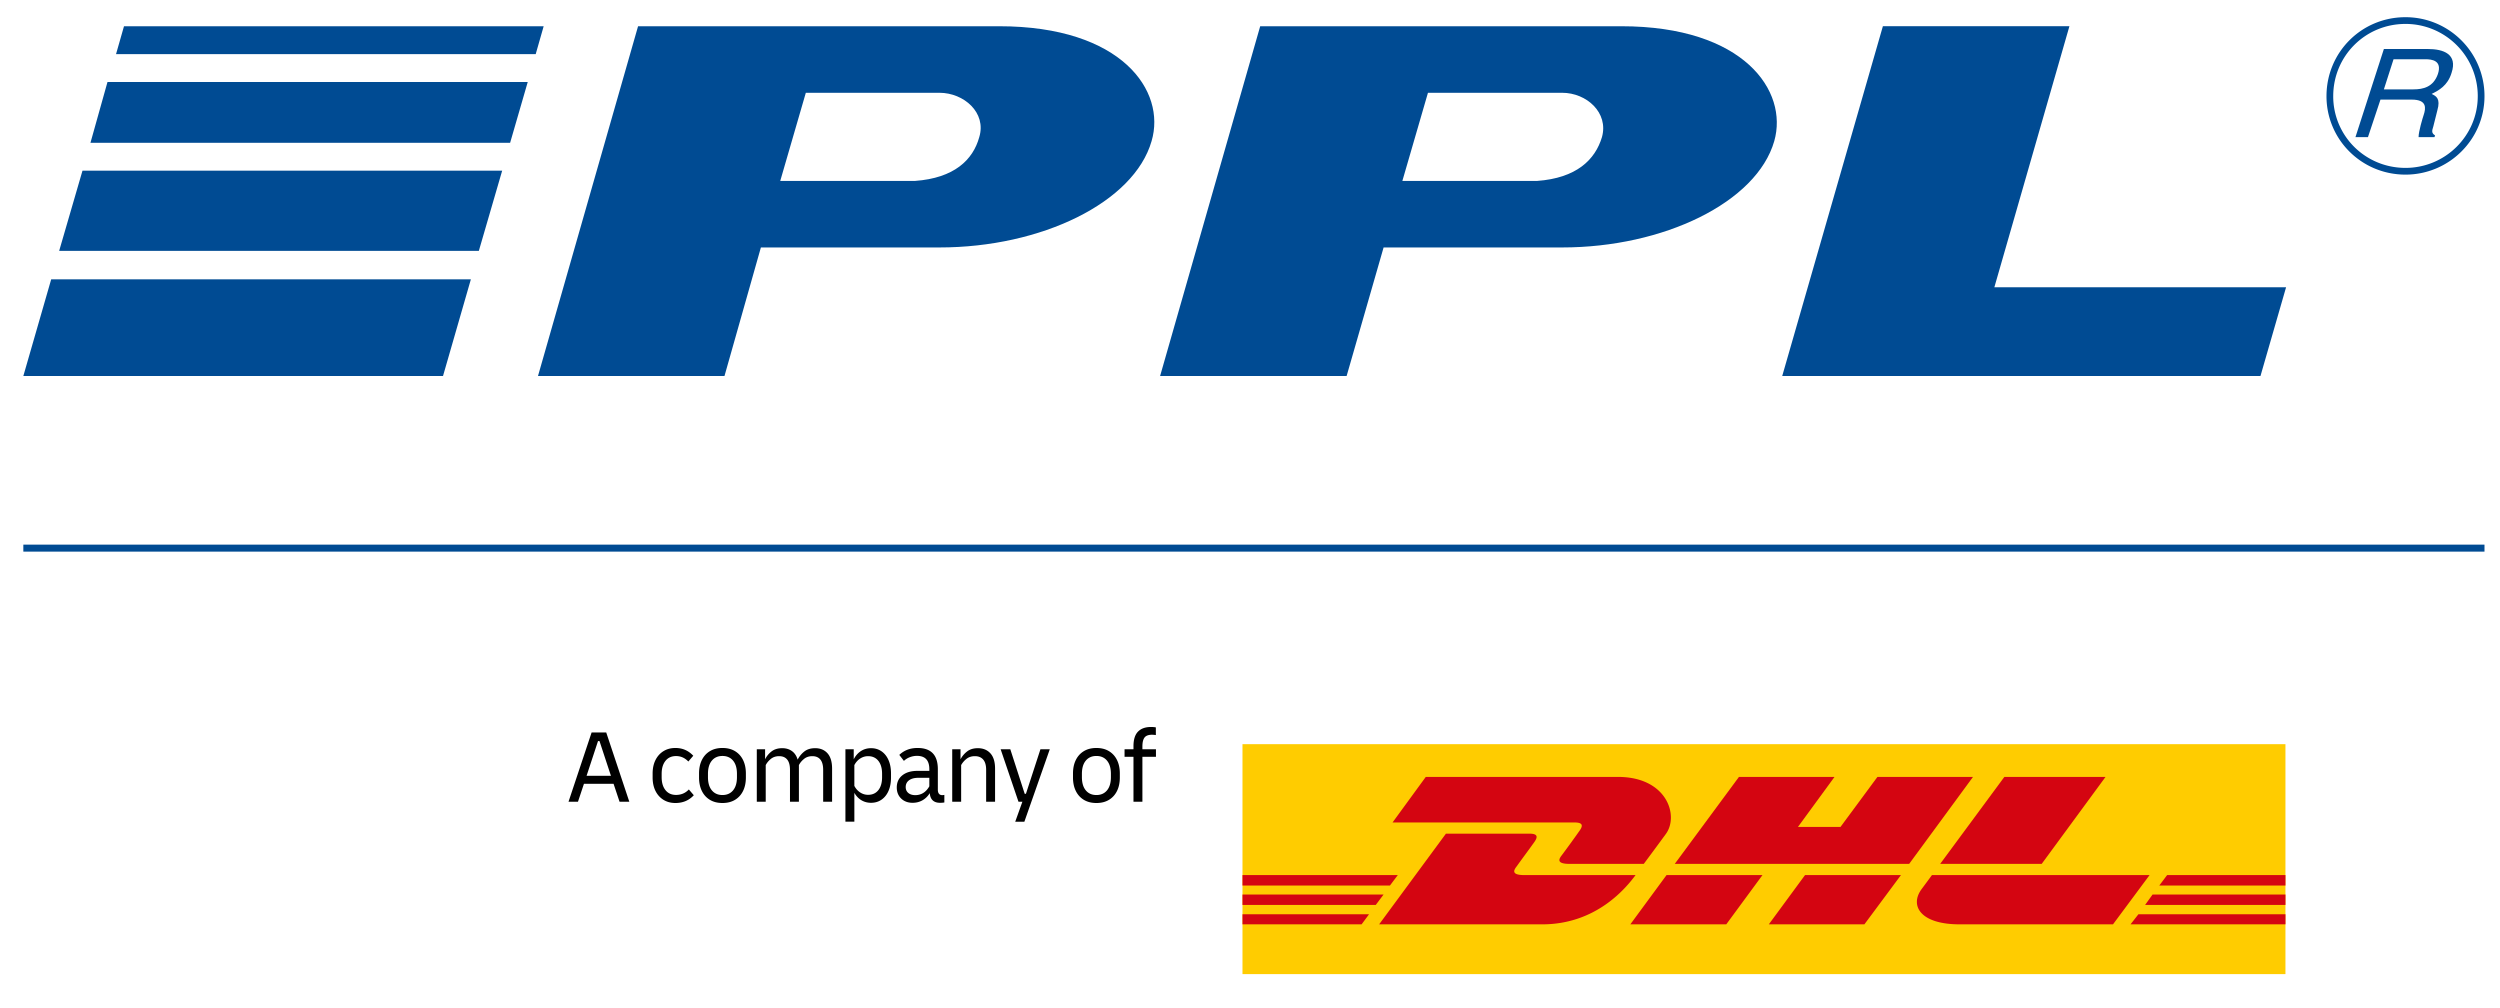
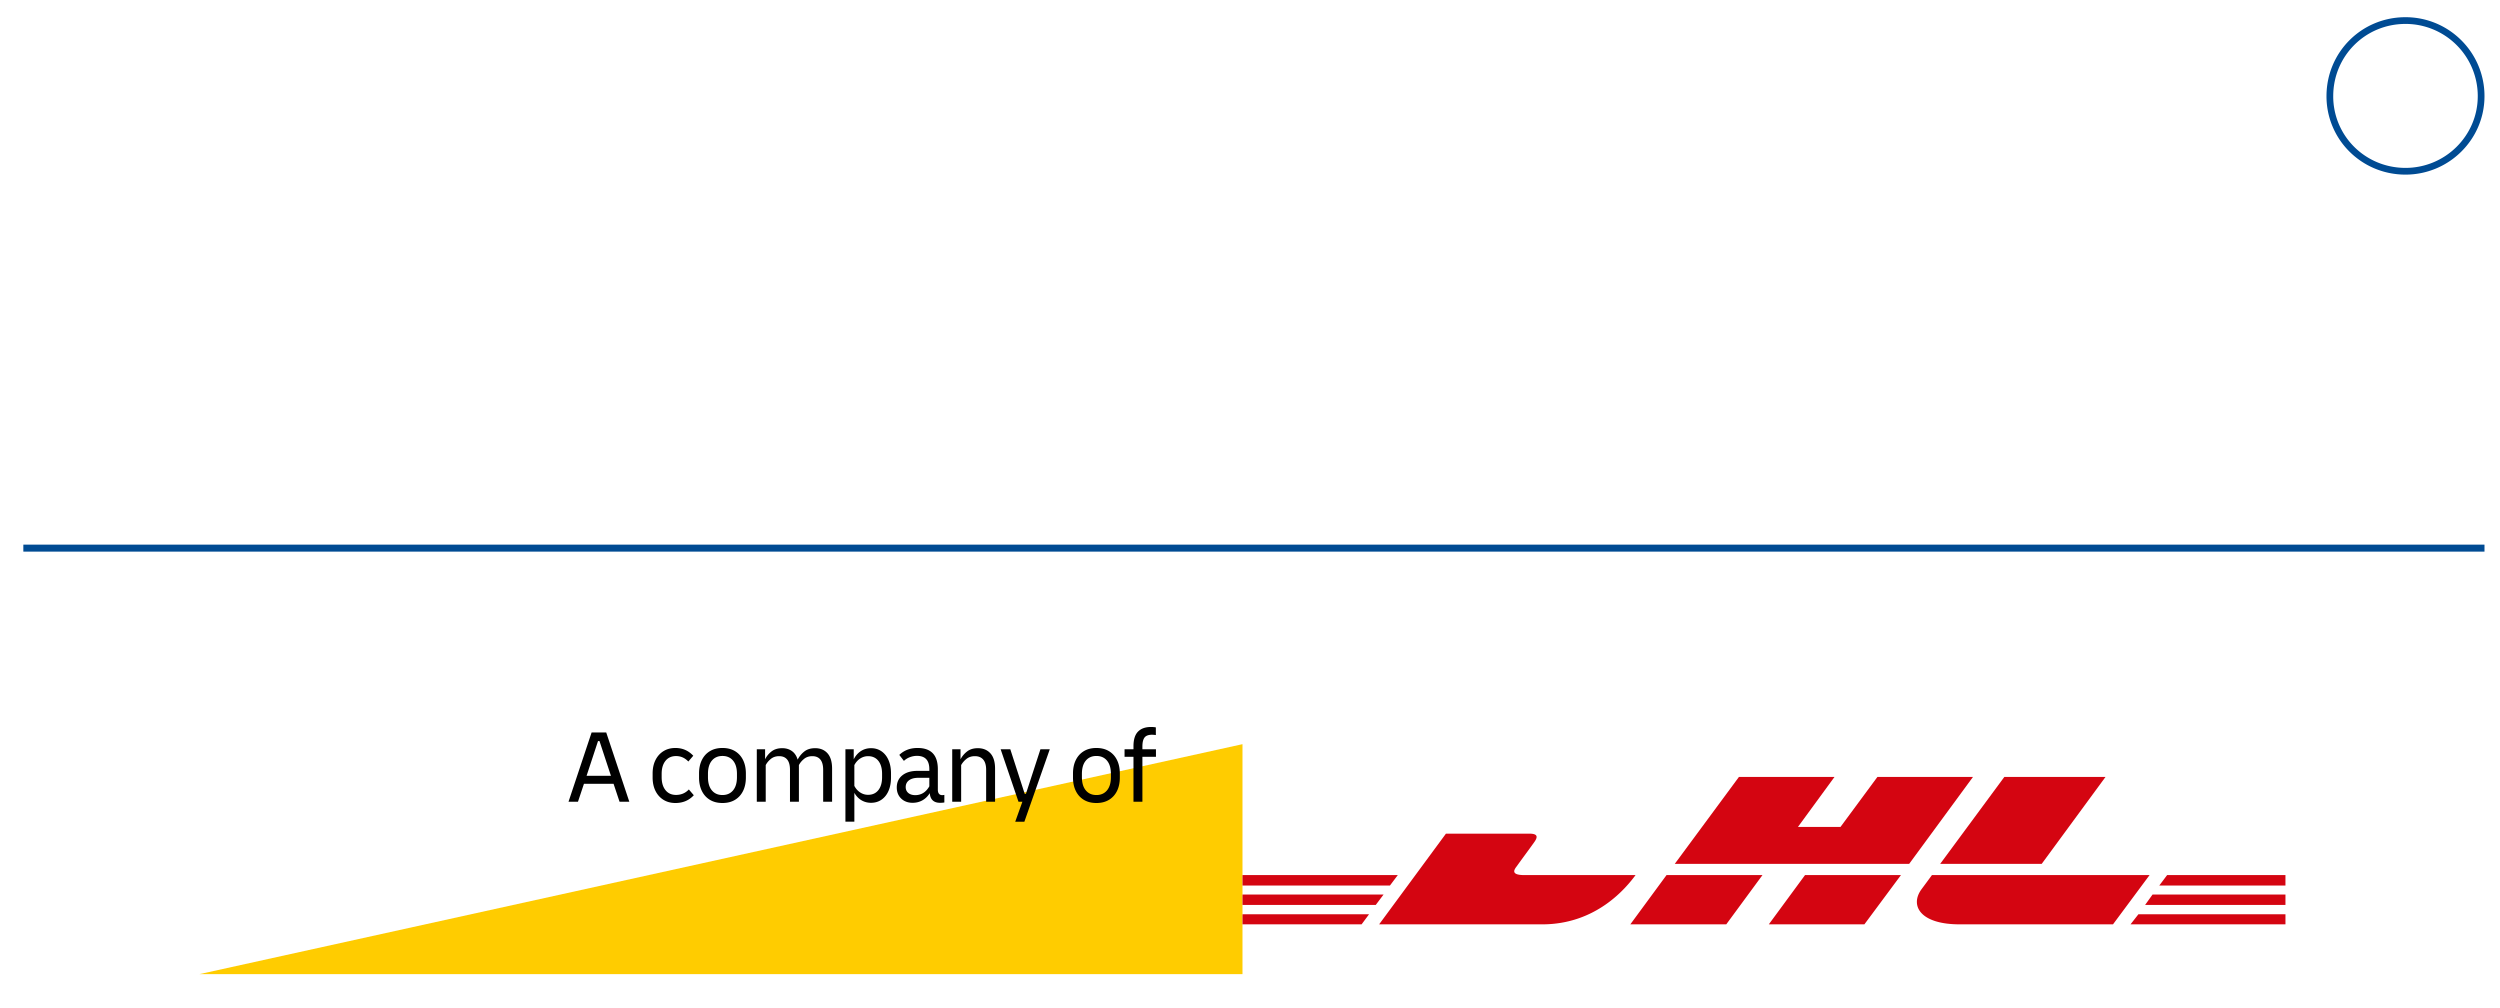
<svg xmlns="http://www.w3.org/2000/svg" id="Layer_1" viewBox="0 0 980 395">
  <defs>
    <style>.cls-1,.cls-2{fill:#004b93}.cls-4{fill:#d40511}.cls-2,.cls-4{fill-rule:evenodd}</style>
  </defs>
-   <path style="fill:#fc0" d="M487.056 291.716h408.84v90.136h-408.84z" />
-   <path class="cls-4" d="M558.907 304.55l-13.028 17.855h71.27c3.51 0 3.51 1.322 1.748 3.649a424.827 424.827 0 01-6.588 9.083c-1.02 1.311-2.634 3.504 2.94 3.504h29.116s4.678-6.282 8.633-11.702c5.272-7.167.44-22.389-18.74-22.389h-75.35" />
+   <path style="fill:#fc0" d="M487.056 291.716v90.136h-408.84z" />
  <path class="cls-4" d="M540.62 362.344l26.19-35.556h32.626c3.515 0 3.515 1.326 1.757 3.658-1.757 2.49-4.826 6.588-6.588 9.078-1.015 1.317-2.629 3.51 2.935 3.51h43.596c-3.658 4.974-15.36 19.31-36.572 19.31H540.62m150.273-19.316l-14.197 19.315H639.09l14.197-19.315h37.606zm82.524-38.478h-37.462l-14.48 19.607h-16.681l14.34-19.607h-37.462l-25.166 34.091h91.888l25.023-34.09zm-28.237 38.478l-14.34 19.315h-37.463l14.197-19.315h37.605zm-258.118 7.617h55.307l-3.074 4.093h-52.233m0-11.71h60.876l-3.083 4.103h-57.793m0 11.266h49.6l-2.92 3.95h-46.68m408.834-7.607h-55.02l2.926-4.088h52.094m0 11.692h-60.732l3.084-3.946h57.648m-46.384-15.37h46.382v4.103h-49.46l3.078-4.103zm-24.146-38.478l-25.023 34.091H760.55l25.156-34.09h39.66zm17.268 38.478l-14.34 19.315H768.15c-15.36 0-19.607-7.307-14.924-13.752a627.014 627.014 0 004.099-5.563h85.309z" />
-   <path class="cls-2" d="M896.142 112.607L886.11 147.38H698.634l39.455-137.097h73.121l-29.424 102.324h114.356zM358.68 70.925h-52.827l10.03-34.552h52.387c9.583 0 18.504 7.8 15.6 17.386-2.448 8.91-9.803 16.049-25.19 17.166m32.997-60.638H250.122L210.894 147.38H284l14.27-50.376h70c39.9 0 76.241-17.61 83.151-41.69 5.79-19.607-11.6-45.027-59.745-45.027m210.877 60.638h-52.828l10.035-34.552h52.604c9.586 0 18.28 7.8 15.603 17.386-2.672 8.91-10.03 16.049-25.414 17.166m32.99-60.638H493.997L454.763 147.38h73.114l14.493-50.376h69.994c39.682 0 76.235-17.61 83.145-41.69 5.58-19.607-11.81-45.027-59.966-45.027m-461.88 137.094l10.921-37.893H20.07L9.149 147.381h164.514zm26.303-91.397l6.91-23.849H42.139l-6.683 23.849h164.511zm-12.263 42.359l9.144-31.431H32.333l-9.142 31.43h164.512zm22.293-77.13l3.12-10.928H48.607l-3.121 10.928h164.511z" />
  <path class="cls-1" d="M964.806 15.761c-5.616-5.586-13.352-9.018-21.841-9.02h-.014c-8.61.003-16.353 3.434-21.942 9.024-5.585 5.588-9.023 13.323-9.024 21.931v.007h2.64V37.7c0-7.88 3.143-14.962 8.25-20.066 5.108-5.114 12.196-8.252 20.076-8.255h.014a28.277 28.277 0 0119.985 8.252 28.207 28.207 0 018.332 20.072v.007h2.639v-.007c0-8.61-3.495-16.35-9.115-21.942zm-1.853 41.824a28.368 28.368 0 01-19.995 8.228h-.013c-7.88 0-14.962-3.144-20.073-8.222a27.931 27.931 0 01-8.248-19.881v-.004h-2.639v.004a30.544 30.544 0 009.031 21.744c5.59 5.563 13.33 8.995 21.929 8.998h.01v-.003h.003v.003a31.002 31.002 0 0021.852-9c5.616-5.557 9.108-13.243 9.111-21.739h-2.64c-.002 7.77-3.197 14.794-8.328 19.872z" />
-   <path class="cls-2" d="M934.482 35.032h11.593c3.786 0 7.797-.89 9.583-6.02 1.78-5.35-2.452-5.79-4.91-5.79h-12.476l-3.79 11.81zM928.24 53.76h-4.904l11.145-34.552h17.169c6.238 0 11.81 2.006 9.359 9.362-1.563 5.124-5.125 6.903-7.804 8.248 1.783.89 3.566 1.783 2.231 6.466l-1.565 6.238c-.666 2.007-.666 2.672.672 3.569l-.224.668h-6.238c0-2.23 1.552-7.358 2-8.7.893-2.669 1.341-6.013-4.673-6.013h-12.265l-4.903 14.713z" />
  <path d="M222.856 314.284l9.057-27.169h5.722l9.056 27.17h-3.828l-2.346-7.04h-11.61l-2.345 7.04h-3.706zm11.567-23.793l-4.486 13.625h9.55L235 290.491h-.577zm30.339 24.287c-1.784 0-3.349-.419-4.693-1.255-1.344-.837-2.387-2.004-3.128-3.5-.74-1.495-1.112-3.244-1.112-5.248v-1.564c0-2.003.371-3.753 1.112-5.249.741-1.495 1.784-2.661 3.128-3.499 1.344-.837 2.909-1.255 4.693-1.255 2.772 0 5.104 1.015 6.998 3.046l-1.935 2.264c-1.345-1.427-2.95-2.14-4.816-2.14-1.756 0-3.135.624-4.137 1.872-1.002 1.25-1.502 2.944-1.502 5.084v1.318c0 2.14.5 3.835 1.502 5.084 1.002 1.249 2.38 1.873 4.137 1.873 2.002 0 3.677-.714 5.022-2.14l1.935 2.263c-1.867 2.032-4.268 3.046-7.204 3.046zm18.442 0c-1.922 0-3.568-.419-4.94-1.255-1.373-.837-2.422-2.004-3.149-3.5-.727-1.495-1.09-3.244-1.09-5.248v-1.564c0-2.003.363-3.753 1.09-5.249.727-1.495 1.777-2.661 3.15-3.499 1.371-.837 3.018-1.255 4.939-1.255s3.568.418 4.94 1.255c1.372.838 2.422 2.004 3.15 3.5.725 1.495 1.09 3.245 1.09 5.248v1.564c0 2.004-.364 3.753-1.09 5.248-.728 1.497-1.778 2.663-3.15 3.5s-3.02 1.255-4.94 1.255zm0-3.128c1.756 0 3.142-.61 4.158-1.832 1.015-1.221 1.523-2.944 1.523-5.167v-1.317c0-2.223-.508-3.945-1.523-5.166-1.016-1.22-2.402-1.832-4.158-1.832s-3.142.611-4.157 1.832c-1.016 1.221-1.523 2.943-1.523 5.166v1.317c0 2.223.507 3.946 1.523 5.167 1.015 1.221 2.4 1.832 4.157 1.832zm13.46 2.634v-20.582h3.252v3.952a8.62 8.62 0 012.552-3.109c1.097-.836 2.483-1.255 4.158-1.255 1.482 0 2.751.377 3.808 1.132 1.056.755 1.804 1.873 2.243 3.355a9.64 9.64 0 012.594-3.17c1.097-.877 2.524-1.317 4.281-1.317 2.03 0 3.643.673 4.837 2.017 1.193 1.345 1.79 3.349 1.79 6.01v12.967h-3.499V301.77c0-1.783-.364-3.121-1.09-4.013-.728-.892-1.777-1.338-3.15-1.338-1.29 0-2.373.357-3.251 1.07-.88.714-1.552 1.523-2.018 2.429v14.366h-3.499V301.77c0-1.783-.363-3.121-1.09-4.013-.728-.892-1.778-1.338-3.15-1.338-1.29 0-2.374.357-3.252 1.07-.879.714-1.55 1.523-2.017 2.429v14.366h-3.5zm34.743 7.821v-28.404h3.252v3.952c.714-1.4 1.653-2.476 2.82-3.231 1.166-.755 2.49-1.132 3.972-1.132 1.564 0 2.937.411 4.117 1.235 1.18.823 2.092 1.976 2.738 3.458.644 1.482.967 3.224.967 5.228v1.564c0 2.004-.323 3.746-.968 5.228-.645 1.482-1.557 2.635-2.737 3.458-1.18.823-2.552 1.235-4.117 1.235-1.4 0-2.662-.337-3.787-1.009-1.125-.672-2.044-1.64-2.758-2.902v11.32h-3.5zm8.892-25.687c-1.125 0-2.161.31-3.108.927s-1.708 1.475-2.285 2.572v8.151c.576 1.098 1.338 1.955 2.285 2.573s1.983.926 3.108.926c1.701 0 3.039-.61 4.013-1.832s1.462-2.916 1.462-5.084v-1.317c0-2.168-.488-3.863-1.462-5.084-.974-1.22-2.312-1.832-4.013-1.832zm17.453 18.278c-1.839 0-3.333-.556-4.486-1.667s-1.73-2.559-1.73-4.343c0-2.003.727-3.588 2.183-4.755 1.453-1.166 3.43-1.75 5.927-1.75h4.652v-.658c0-3.485-1.62-5.228-4.858-5.228-.933 0-1.852.172-2.757.514a6.867 6.867 0 00-2.347 1.462l-1.811-2.346c1.894-1.812 4.281-2.717 7.163-2.717 5.296 0 7.945 2.772 7.945 8.315v7.986c0 1.455.575 2.182 1.728 2.182.11 0 .227-.006.35-.02.124-.014.282-.035.474-.062v2.964a9.896 9.896 0 01-1.688.123c-2.47 0-3.815-1.262-4.035-3.787-.74 1.208-1.687 2.14-2.84 2.799-1.152.658-2.442.988-3.87.988zm1.03-3.005c2.36 0 4.198-1.153 5.516-3.458v-3.335h-4.323c-1.536 0-2.744.323-3.622.968-.878.645-1.318 1.53-1.318 2.655 0 .96.336 1.729 1.009 2.305.672.576 1.585.865 2.738.865zm14.488 2.593v-20.582h3.253v3.952a9.346 9.346 0 012.593-3.088c1.097-.85 2.497-1.276 4.2-1.276 2.058 0 3.697.673 4.918 2.017 1.22 1.345 1.832 3.348 1.832 6.01v12.967h-3.498V301.77c0-1.783-.385-3.121-1.153-4.014-.769-.89-1.853-1.338-3.252-1.338-1.317 0-2.423.358-3.314 1.07-.892.715-1.585 1.524-2.079 2.43v14.366h-3.5zm24.7 7.821l2.8-7.82h-1.523l-6.998-20.583h3.787l5.639 17.453h.494l5.681-17.453h3.664l-9.963 28.403h-3.581zm31.82-7.327c-1.921 0-3.567-.419-4.939-1.255-1.373-.837-2.423-2.004-3.149-3.5-.727-1.495-1.09-3.244-1.09-5.248v-1.564c0-2.003.363-3.753 1.09-5.249.726-1.495 1.776-2.661 3.15-3.499 1.37-.837 3.017-1.255 4.938-1.255s3.568.418 4.94 1.255c1.373.838 2.423 2.004 3.15 3.5.726 1.495 1.09 3.245 1.09 5.248v1.564c0 2.004-.364 3.753-1.09 5.248-.728 1.497-1.777 2.663-3.15 3.5s-3.02 1.255-4.94 1.255zm0-3.128c1.756 0 3.142-.61 4.158-1.832 1.016-1.221 1.523-2.944 1.523-5.167v-1.317c0-2.223-.508-3.945-1.523-5.166-1.016-1.22-2.402-1.832-4.158-1.832s-3.142.611-4.157 1.832c-1.016 1.221-1.523 2.943-1.523 5.166v1.317c0 2.223.507 3.946 1.523 5.167 1.015 1.221 2.401 1.832 4.157 1.832zm14.532 2.634v-17.619h-3.498v-2.963h3.498v-1.194c0-2.607.597-4.514 1.79-5.722 1.195-1.208 2.889-1.812 5.085-1.812.384 0 .734.015 1.05.042.315.027.596.068.843.123v3.005a11.428 11.428 0 00-1.482-.123c-1.427 0-2.415.37-2.964 1.111s-.823 1.908-.823 3.5v1.07h5.31v2.963h-5.31v17.62h-3.5z" />
  <path class="cls-1" d="M9.149 213.495h964.772v2.742H9.149z" />
</svg>